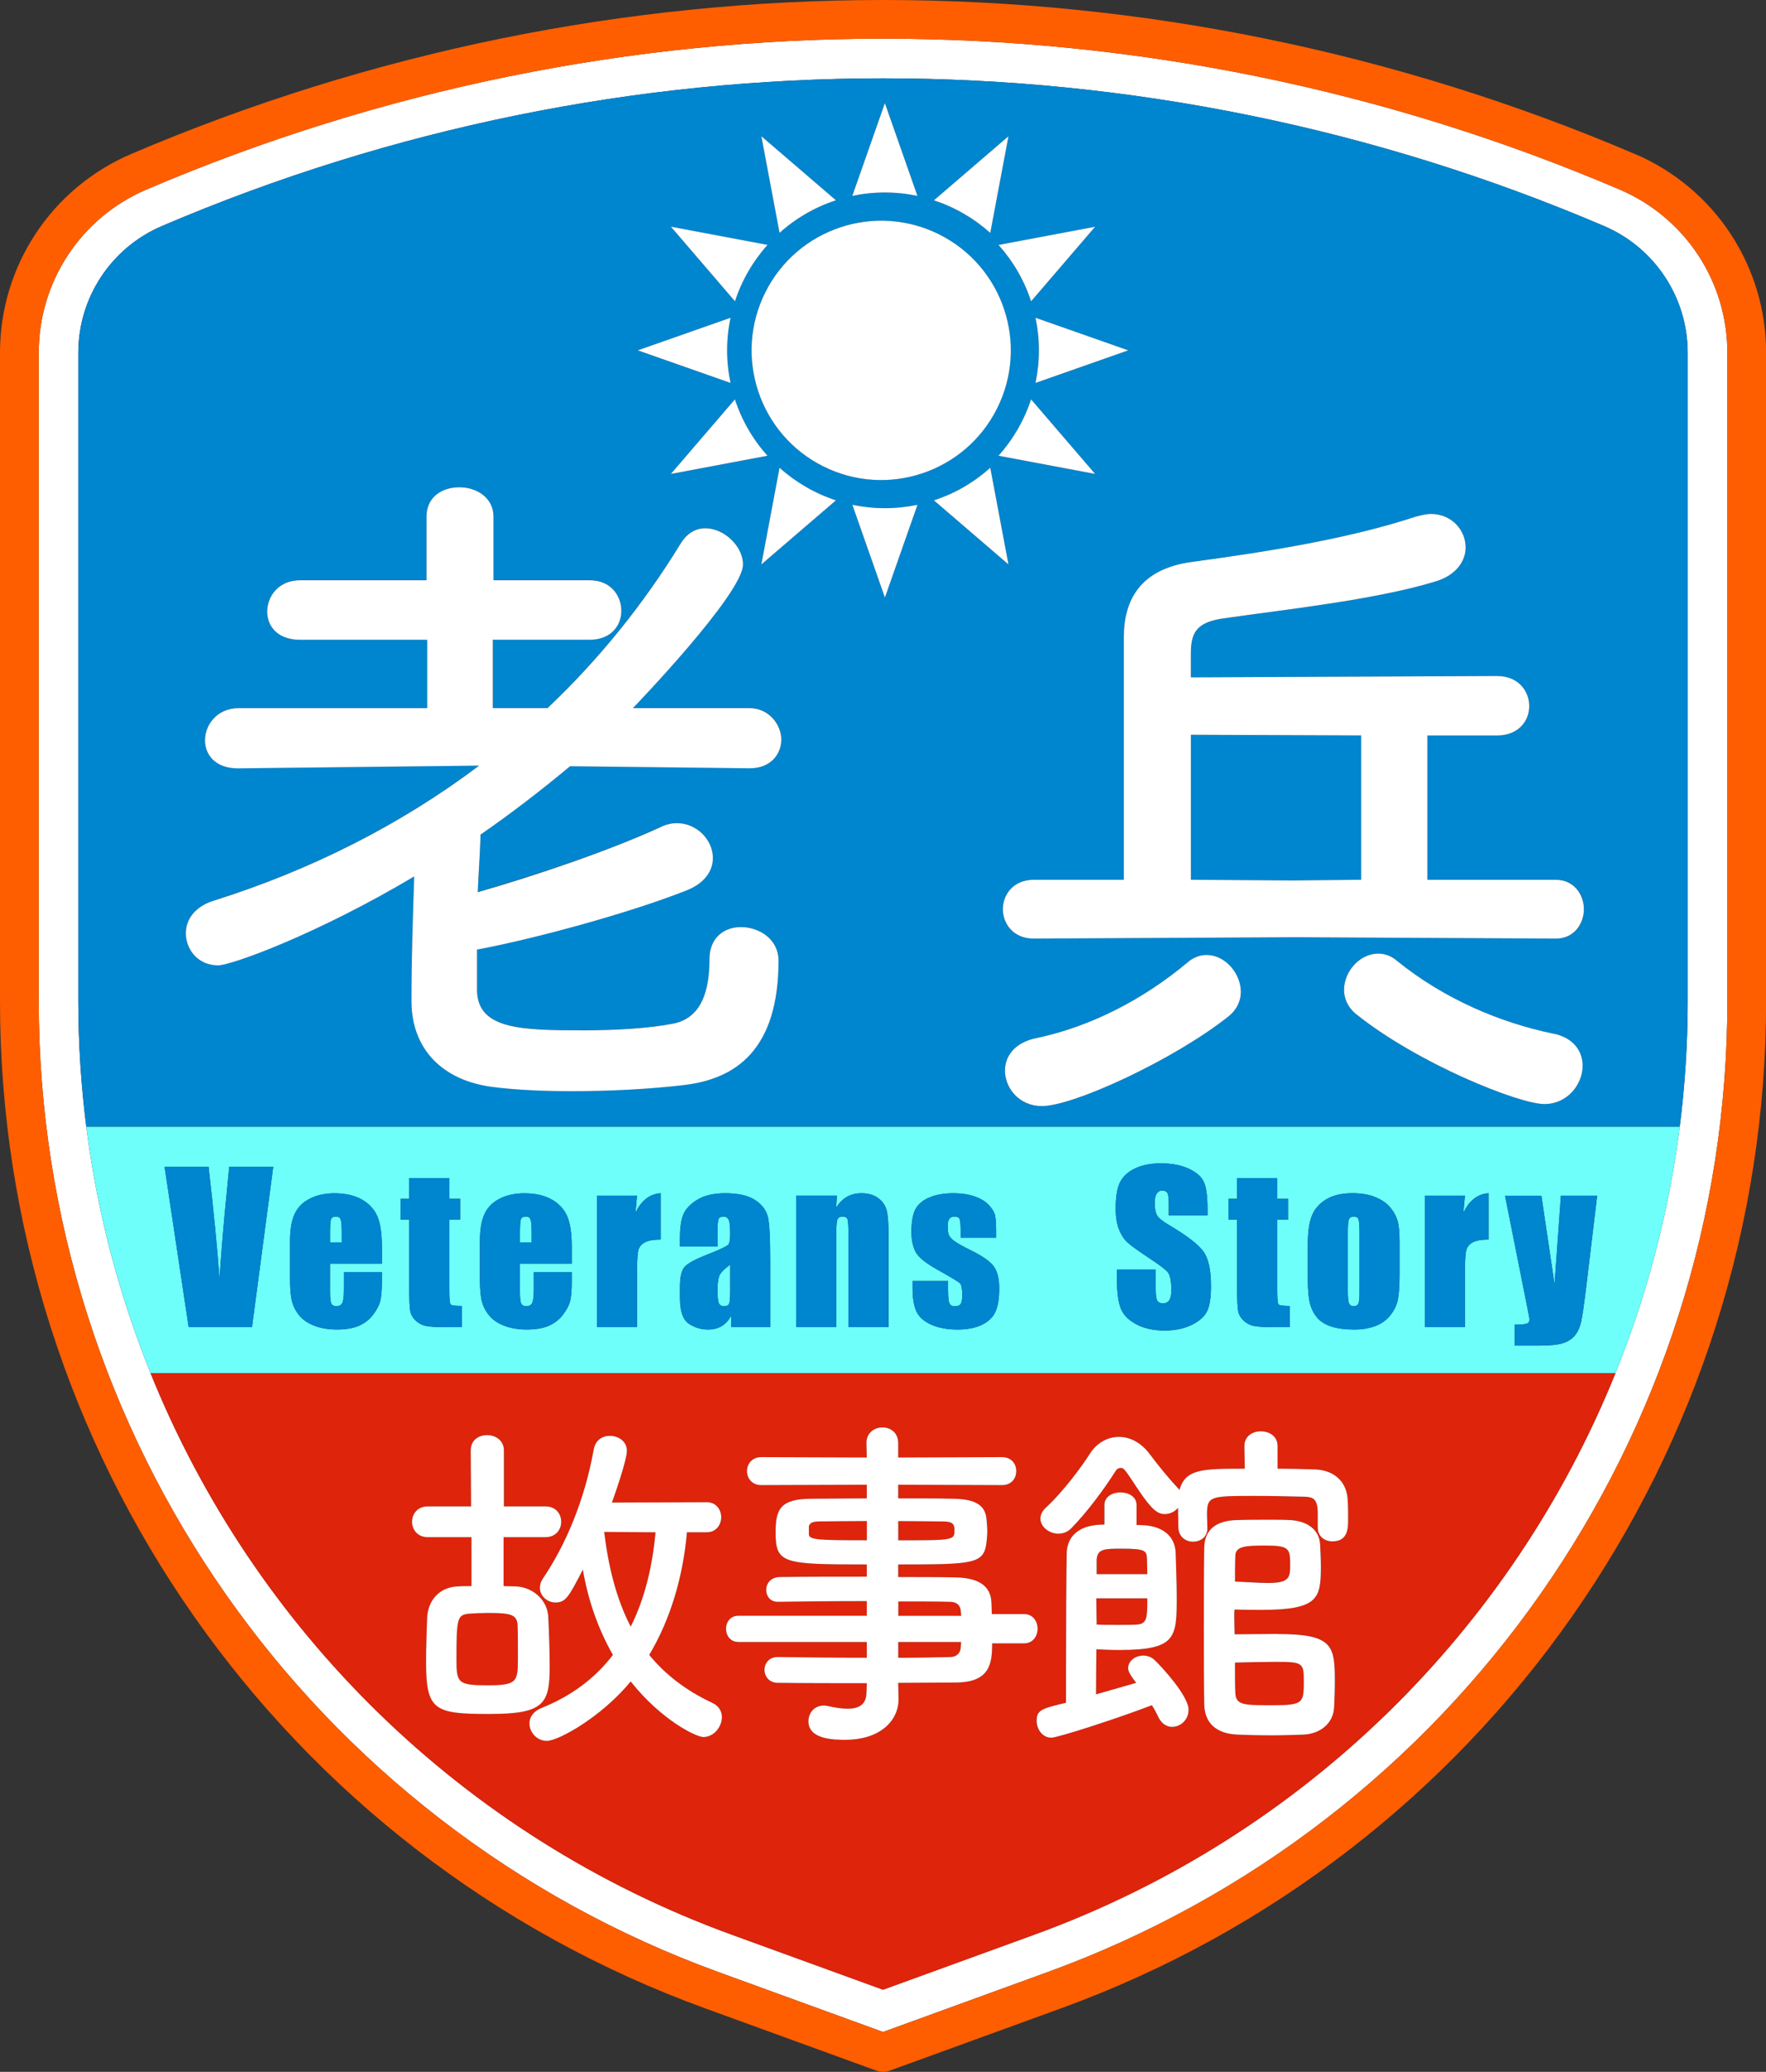
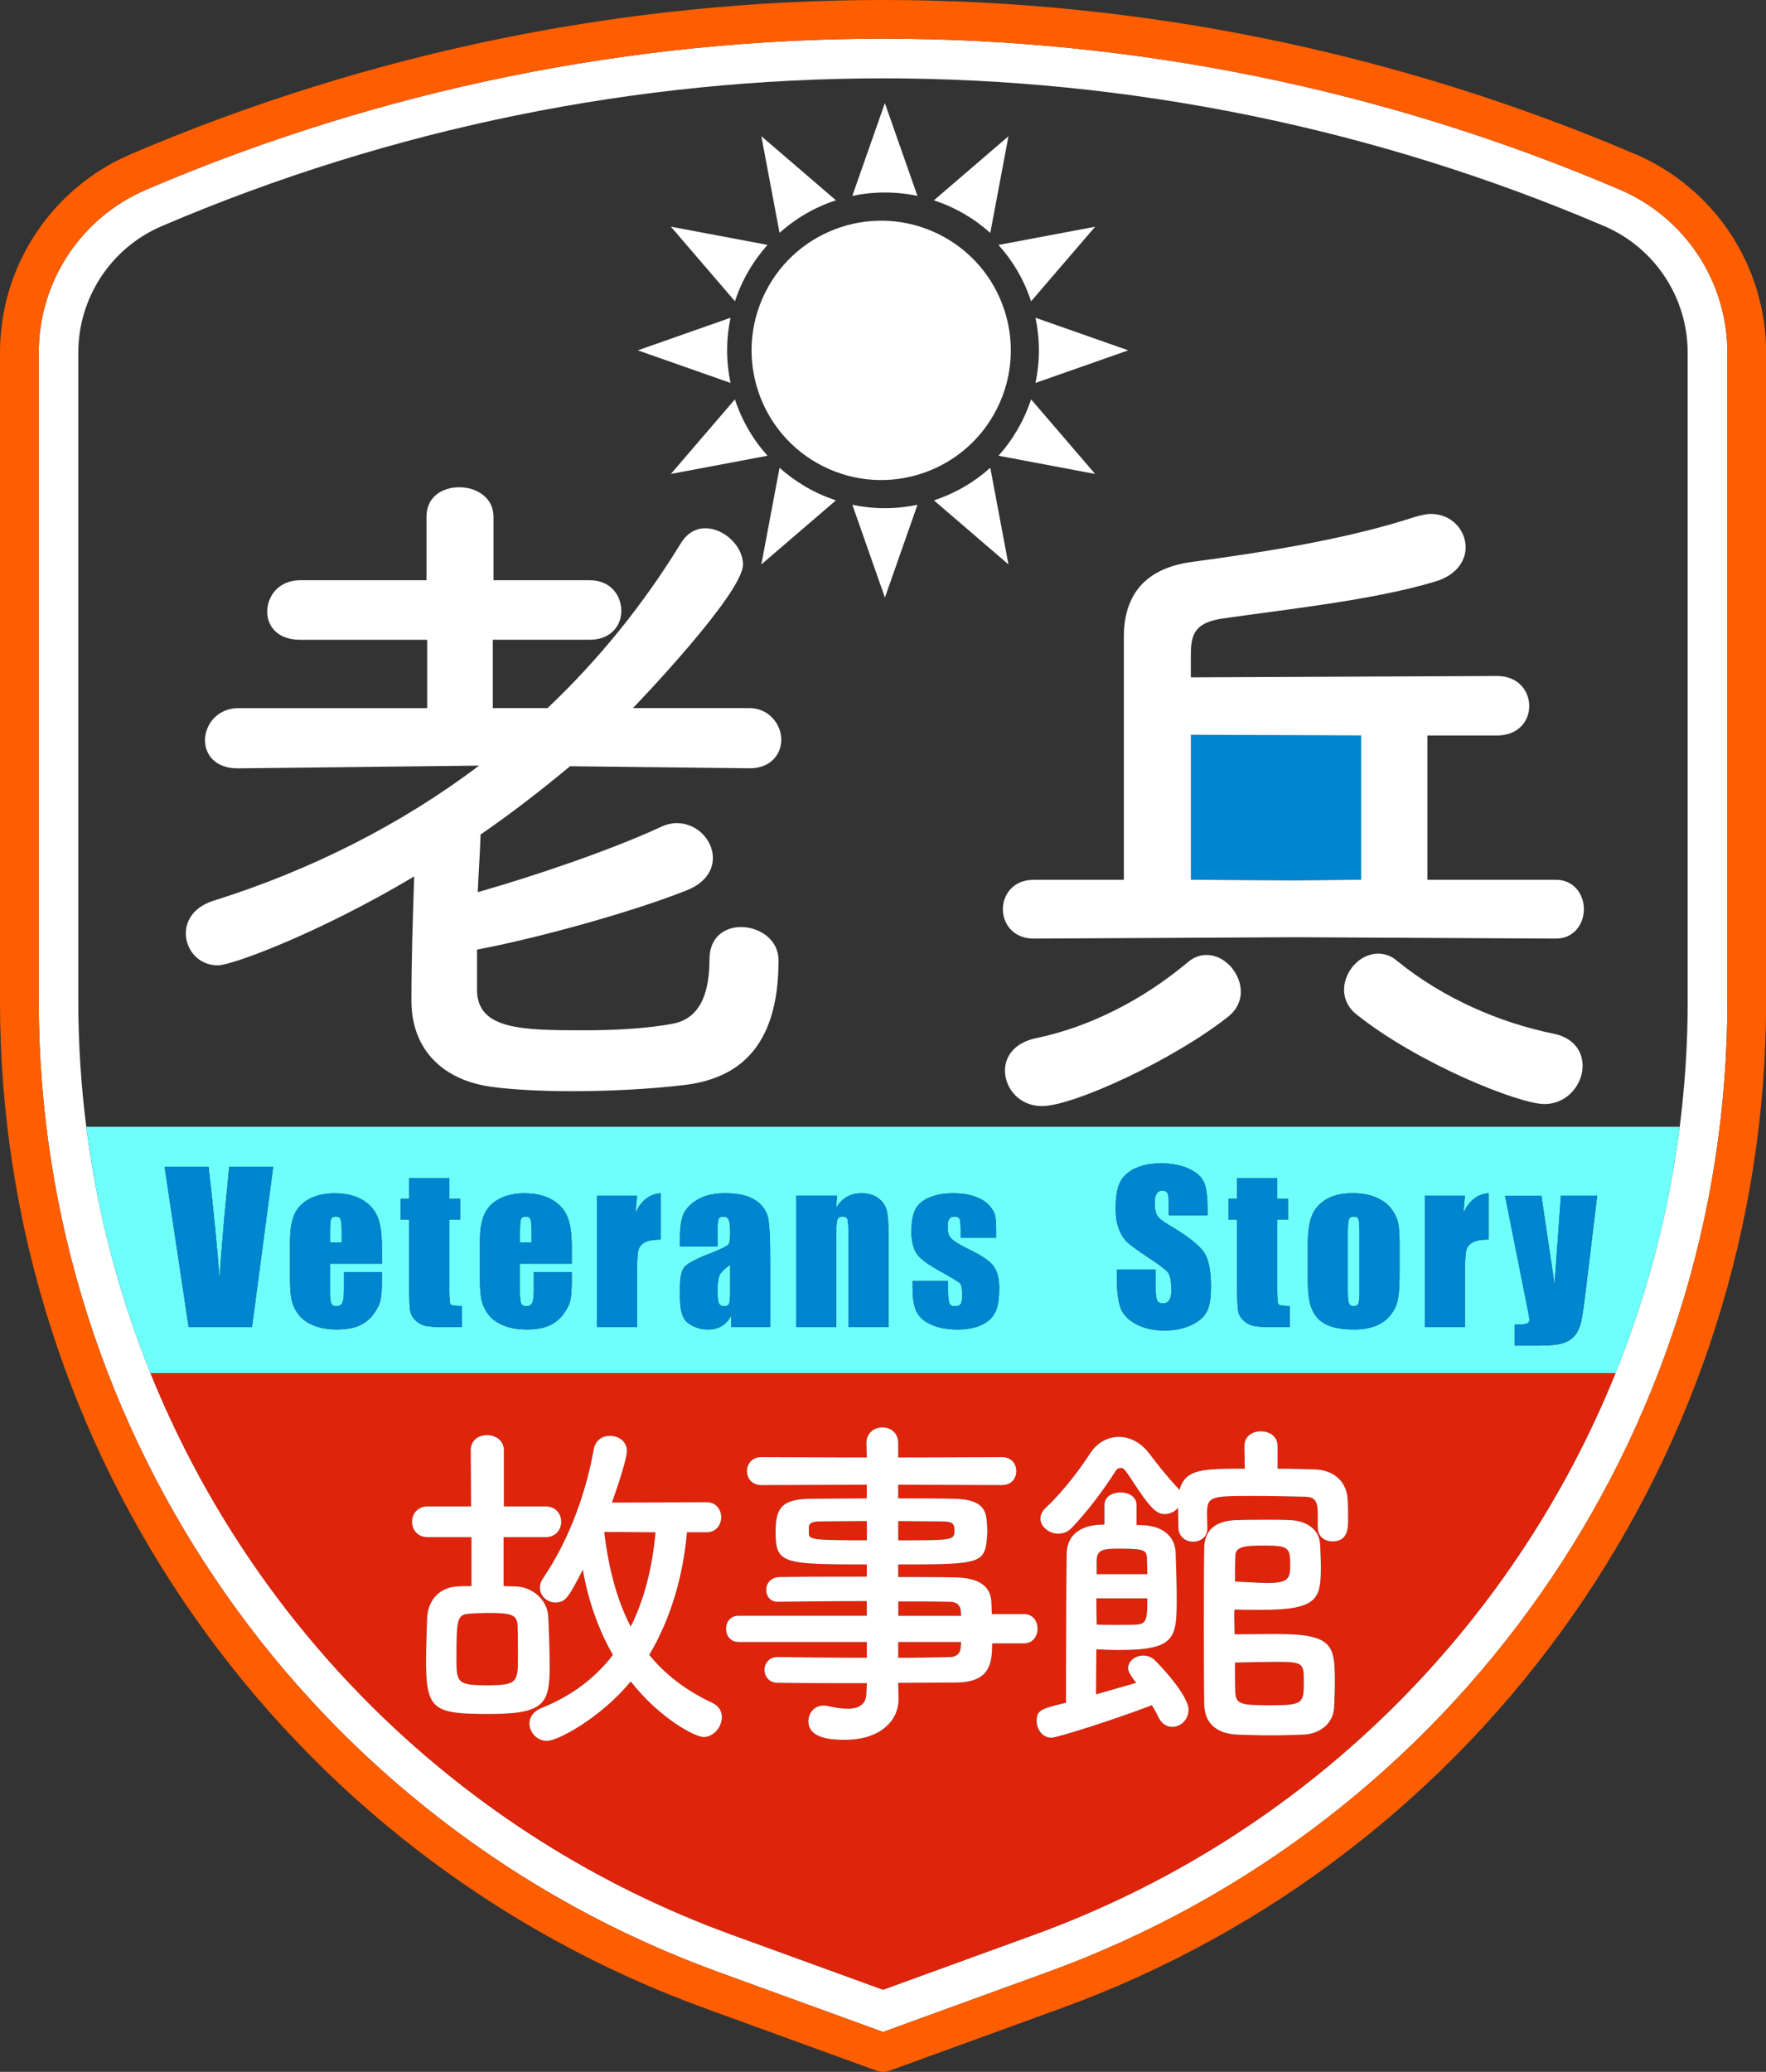
<svg xmlns="http://www.w3.org/2000/svg" id="_圖層_2" data-name="圖層 2" viewBox="0 0 493.95 579.26">
  <rect x="0" y="0" width="493.95" height="579.26" fill="#333333" stroke="none" />
  <defs>
    <style>
      .cls-1 {
        fill: #6efffb;
      }

      .cls-1, .cls-2, .cls-3, .cls-4, .cls-5 {
        stroke-width: 0px;
      }

      .cls-2 {
        fill: #de240b;
      }

      .cls-3 {
        fill: #ff5e00;
      }

      .cls-4 {
        fill: #fff;
      }

      .cls-5 {
        fill: #0085cf;
      }
    </style>
  </defs>
  <g id="_圖層_1-2" data-name="圖層 1">
    <g>
      <path class="cls-4" d="M453.05,53.01h0c-32.59-13.93-66.71-24.58-101.41-31.65-34.36-7-69.58-10.55-104.65-10.55s-70.29,3.55-104.65,10.55c-34.71,7.07-68.83,17.72-101.41,31.65-18.28,7.81-30.09,25.71-30.09,45.59v181.36c0,29.88,4.59,59.42,13.65,87.8,8.86,27.76,21.85,53.96,38.59,77.87,16.74,23.91,36.93,45.06,59.99,62.88,23.57,18.21,49.76,32.62,77.84,42.84l46.08,16.76,46.08-16.76c28.08-10.21,54.27-24.62,77.84-42.84,23.06-17.82,43.25-38.97,59.99-62.88,16.74-23.91,29.73-50.1,38.59-77.87,9.06-28.38,13.65-57.92,13.65-87.8V98.6c0-19.88-11.81-37.78-30.09-45.59ZM472.05,279.97c0,11.83-.77,23.54-2.23,35.06-.06.5-.12,1.01-.19,1.51-3.1,23.37-9.13,45.97-17.78,67.37-28.91,71.56-87.05,129.54-162.58,157.01l-42.29,15.38-42.29-15.38c-75.54-27.47-133.68-85.45-162.59-157.01-8.64-21.39-14.68-44-17.78-67.37-.07-.5-.12-1.01-.19-1.51h0c-1.46-11.52-2.23-23.23-2.23-35.06V98.6c0-15.41,9.19-29.33,23.36-35.39h0c128.83-55.07,274.58-55.07,403.42,0h0c14.17,6.06,23.36,19.98,23.36,35.39v181.36Z" />
      <path class="cls-3" d="M457.3,43.07l-2.13,4.97,2.13-4.97c-33.26-14.22-68.08-25.08-103.51-32.3C318.72,3.62,282.78,0,246.98,0s-71.74,3.62-106.81,10.77c-35.42,7.22-70.25,18.08-103.51,32.3C14.39,52.59,0,74.38,0,98.6v181.36c0,31,4.77,61.64,14.17,91.09,9.2,28.8,22.67,55.98,40.04,80.78,17.37,24.8,38.31,46.75,62.24,65.23,24.46,18.9,51.63,33.85,80.76,44.44l47.93,17.43c.6.22,1.22.33,1.85.33s1.25-.11,1.85-.33l47.93-17.43c29.13-10.59,56.3-25.54,80.76-44.44,23.93-18.48,44.87-40.43,62.24-65.23,17.37-24.8,30.84-51.98,40.04-80.78,9.4-29.44,14.17-60.09,14.17-91.09V98.6c0-24.22-14.39-46.02-36.66-55.54ZM483.14,279.97c0,29.88-4.59,59.42-13.65,87.8-8.86,27.76-21.85,53.96-38.59,77.87-16.75,23.91-36.93,45.06-59.99,62.88-23.57,18.21-49.76,32.62-77.84,42.84l-46.08,16.76-46.08-16.76c-28.08-10.21-54.27-24.62-77.84-42.84-23.06-17.82-43.25-38.97-59.99-62.88-16.75-23.91-29.73-50.11-38.59-77.87-9.06-28.38-13.65-57.92-13.65-87.8V98.6c0-19.88,11.81-37.78,30.09-45.59,32.59-13.93,66.71-24.58,101.41-31.65,34.36-7,69.57-10.55,104.65-10.55s70.29,3.55,104.65,10.55c34.71,7.07,68.83,17.72,101.41,31.65h0c18.28,7.81,30.09,25.71,30.09,45.59v181.36Z" />
-       <path class="cls-5" d="M448.69,63.21h0c-128.83-55.07-274.58-55.07-403.42,0h0c-14.17,6.06-23.36,19.98-23.36,35.39v181.36c0,11.83.77,23.54,2.23,35.06h445.68c1.46-11.52,2.23-23.23,2.23-35.06V98.6c0-15.41-9.19-29.33-23.36-35.39ZM210.2,97.95c0-20.02,16.23-36.25,36.25-36.25s36.25,16.23,36.25,36.25-16.23,36.25-36.25,36.25-36.25-16.23-36.25-36.25ZM214.68,127.42l-27.03,5.09,17.92-20.86c1.93,5.9,5.06,11.26,9.11,15.77ZM288.39,111.65l17.92,20.86-27.03-5.09c4.06-4.51,7.19-9.87,9.11-15.77ZM289.63,107.05c.62-2.94.95-5.98.95-9.11s-.33-6.17-.95-9.11l25.94,9.11-25.94,9.11ZM288.39,84.25c-1.93-5.9-5.06-11.26-9.11-15.77l27.03-5.09-17.92,20.86ZM282.07,38.09l-5.09,27.03c-4.51-4.06-9.87-7.19-15.77-9.11l20.86-17.92ZM247.51,28.82l9.11,25.94c-2.94-.62-5.98-.95-9.11-.95s-6.17.33-9.11.95l9.11-25.94ZM233.81,56c-5.9,1.93-11.26,5.06-15.77,9.11l-5.09-27.03,20.86,17.92ZM214.68,68.47c-4.06,4.51-7.19,9.87-9.11,15.77l-17.92-20.86,27.03,5.09ZM204.33,88.84c-.62,2.94-.95,5.98-.95,9.11s.33,6.17.95,9.11l-25.94-9.11,25.94-9.11ZM184.68,231.24c1.53-.76,3.25-1.15,4.59-1.15,5.74,0,10.13,4.78,10.13,9.75,0,3.44-2.1,7.07-7.65,9.18-16.06,6.31-42.07,13.38-58.32,16.44v11.66c.38,10.71,12.62,10.9,30.02,10.9,8.99,0,18.36-.57,25.05-1.91,8.03-1.72,9.94-9.75,9.94-17.97,0-6.12,4.21-8.99,8.8-8.99,5.16,0,10.52,3.44,10.52,9.37,0,24.86-11.85,33.08-26.39,34.8-9.56,1.15-20.84,1.72-31.55,1.72-8.03,0-15.87-.38-21.8-1.15-14.15-1.72-22.94-10.52-22.94-24.09,0-12.24.38-22.94.77-34.8-26.96,16.06-51.05,24.86-54.88,24.86-5.54,0-8.99-4.4-8.99-8.99,0-3.63,2.29-7.27,7.46-8.99,27.53-8.6,52.77-21.41,74.57-37.86l-67.3.76h-.19c-6.31,0-9.18-3.82-9.18-7.84,0-4.4,3.44-8.99,9.37-8.99h52.77v-19.12h-35.56c-6.31,0-9.18-3.82-9.18-7.84,0-4.4,3.25-8.8,9.18-8.8h35.37v-17.78c0-5.54,4.59-8.22,9.18-8.22s9.56,2.87,9.56,8.22v17.78h26.96c5.74,0,8.8,4.21,8.8,8.6,0,4.02-2.87,8.03-8.8,8.03h-27.15v19.12h15.3c14.15-13.38,26.77-28.87,37.28-46.08,1.91-3.06,4.4-4.21,6.88-4.21,5.16,0,10.52,4.97,10.52,10.13,0,8.22-30.59,39.96-30.78,40.15h32.5c5.74,0,8.99,4.59,8.99,8.8s-2.87,8.03-8.8,8.03h-.19l-50.1-.57c-8.03,6.69-16.44,13.19-25.05,19.12v.76c-.19,5.35-.57,10.52-.76,15.3,16.06-4.59,36.9-11.66,51.05-18.16ZM212.95,157.81l5.09-27.03c4.51,4.06,9.87,7.19,15.77,9.11l-20.86,17.92ZM247.51,167.07l-9.11-25.94c2.94.62,5.98.95,9.11.95s6.17-.33,9.11-.95l-9.11,25.94ZM276.98,130.78l5.09,27.03-20.86-17.92c5.9-1.93,11.26-5.06,15.77-9.11ZM343.8,284.02c-15.3,12.24-43.59,25.24-52.39,25.24-6.31,0-10.33-4.97-10.33-9.94,0-3.82,2.49-7.65,8.41-8.99,14.91-3.06,29.83-10.52,42.64-21.22,1.72-1.53,3.63-2.1,5.35-2.1,5.16,0,9.56,5.16,9.56,10.32,0,2.29-.96,4.78-3.25,6.69ZM431.94,308.68c-7.07,0-35.37-11.28-52.77-25.24-2.29-1.91-3.25-4.4-3.25-6.69,0-5.16,4.4-10.13,9.56-10.13,1.72,0,3.63.57,5.35,2.1,13,10.52,28.68,17.21,43.59,20.27,5.74,1.15,8.22,4.97,8.22,8.99,0,5.16-4.21,10.71-10.71,10.71ZM435.19,262.41l-73.04-.38-73.04.38c-5.74,0-8.6-4.02-8.6-8.22s2.87-8.22,8.6-8.22h25.24v-67.88c0-10.13,4.4-19.12,19.31-21.03,18.36-2.49,42.64-6.12,62.33-12.62,1.53-.38,2.87-.76,4.21-.76,5.93,0,9.75,4.59,9.75,9.37,0,3.82-2.68,7.84-8.6,9.56-17.02,5.16-42.26,7.84-59.46,10.32-7.46,1.15-8.8,4.21-8.8,9.94v6.5l85.66-.38c5.93,0,8.99,4.21,8.99,8.41s-3.06,8.22-8.99,8.22h-19.5v40.34h35.95c5.16,0,7.84,4.02,7.84,8.22s-2.68,8.22-7.84,8.22Z" />
      <polygon class="cls-5" points="333.09 245.97 361.77 246.16 380.7 245.97 380.7 205.62 333.09 205.43 333.09 245.97" />
      <path class="cls-1" d="M147.15,340.13c-.78,0-1.26.24-1.44.71s-.28,1.74-.28,3.81v2.69h3.27v-2.69c0-1.9-.1-3.13-.3-3.68-.2-.55-.62-.83-1.25-.83Z" />
      <path class="cls-1" d="M94.04,340.13c-.78,0-1.26.24-1.44.71s-.28,1.74-.28,3.81v2.69h3.27v-2.69c0-1.9-.1-3.13-.3-3.68-.2-.55-.62-.83-1.25-.83Z" />
      <path class="cls-1" d="M378.65,340.13c-.66,0-1.11.25-1.33.73-.22.49-.33,1.68-.33,3.56v16.6c0,1.74.11,2.87.33,3.39.22.53.66.79,1.3.79s1.1-.24,1.32-.72c.21-.48.32-1.51.32-3.1v-16.96c0-1.88-.1-3.07-.3-3.56-.2-.49-.64-.73-1.3-.73Z" />
      <path class="cls-1" d="M201.12,356.87c-.29.89-.43,2.16-.43,3.82,0,1.9.12,3.13.37,3.68.25.55.74.83,1.48.83s1.16-.22,1.37-.65c.21-.43.32-1.57.32-3.42v-7.56c-1.79,1.31-2.83,2.41-3.12,3.3Z" />
      <path class="cls-1" d="M445.76,315.03H24.14c.06.5.12,1.01.19,1.51,3.1,23.37,9.13,45.97,17.78,67.37h409.75c8.64-21.4,14.68-44,17.78-67.37.07-.5.12-1.01.19-1.51h-24.06ZM70.49,371.05h-17.72l-6.74-44.86h12.3c1.43,12.36,2.45,22.81,3.06,31.36.6-8.64,1.24-16.32,1.92-23.02l.81-8.34h12.3l-5.94,44.86ZM106.81,353.32h-14.49v7.95c0,1.66.12,2.73.36,3.21.24.48.7.72,1.39.72.85,0,1.42-.32,1.7-.96.29-.64.43-1.87.43-3.7v-4.85h10.61v2.72c0,2.27-.14,4.02-.43,5.24-.29,1.22-.96,2.52-2.01,3.91-1.05,1.39-2.39,2.42-4,3.12-1.62.69-3.64,1.04-6.08,1.04s-4.45-.34-6.26-1.02c-1.81-.68-3.22-1.62-4.23-2.81s-1.7-2.5-2.09-3.93-.58-3.51-.58-6.25v-10.72c0-3.21.43-5.75,1.3-7.6.87-1.86,2.29-3.28,4.27-4.27,1.98-.99,4.25-1.48,6.82-1.48,3.14,0,5.73.6,7.77,1.79,2.04,1.19,3.47,2.77,4.29,4.74.82,1.97,1.23,4.73,1.23,8.3v4.88ZM129.17,371.05h-4.52c-2.55,0-4.37-.11-5.46-.32-1.09-.21-2.05-.7-2.88-1.47-.83-.77-1.35-1.64-1.55-2.63-.2-.99-.3-3.31-.3-6.97v-18.67h-2.41v-5.82h2.41v-5.79h11.22v5.79h3.02v5.82h-3.02v19.67c0,2.42.12,3.77.37,4.05.25.28,1.29.42,3.12.42v5.93ZM159.92,353.32h-14.49v7.95c0,1.66.12,2.73.36,3.21.24.48.7.72,1.39.72.85,0,1.42-.32,1.7-.96.29-.64.43-1.87.43-3.7v-4.85h10.61v2.72c0,2.27-.14,4.02-.43,5.24-.29,1.22-.96,2.52-2.01,3.91-1.05,1.39-2.39,2.42-4,3.12-1.62.69-3.64,1.04-6.08,1.04s-4.45-.34-6.26-1.02c-1.81-.68-3.22-1.62-4.23-2.81s-1.7-2.5-2.09-3.93-.58-3.51-.58-6.25v-10.72c0-3.21.43-5.75,1.3-7.6.87-1.86,2.29-3.28,4.27-4.27,1.98-.99,4.25-1.48,6.82-1.48,3.14,0,5.73.6,7.77,1.79,2.04,1.19,3.47,2.77,4.29,4.74.82,1.97,1.23,4.73,1.23,8.3v4.88ZM184.79,346.56c-2.05,0-3.56.28-4.52.83-.96.55-1.55,1.33-1.77,2.31s-.33,3.26-.33,6.83v14.52h-11.19v-36.77h11.19l-.44,4.83c1.62-3.46,3.98-5.3,7.06-5.5v12.94ZM215.43,371.05h-10.89v-3.28c-.68,1.31-1.57,2.3-2.65,2.96-1.08.66-2.37.99-3.87.99-1.96,0-3.75-.55-5.39-1.65-1.63-1.1-2.45-3.5-2.45-7.22v-3.02c0-2.75.43-4.63,1.3-5.62s3.02-2.16,6.46-3.49c3.68-1.44,5.64-2.41,5.9-2.91.26-.5.39-1.51.39-3.05,0-1.92-.14-3.17-.43-3.75-.29-.58-.76-.87-1.43-.87-.76,0-1.23.25-1.41.73-.18.49-.28,1.76-.28,3.81v3.85h-10.5v-2.47c0-2.84.33-5.04.98-6.58.66-1.54,1.97-2.9,3.95-4.09,1.98-1.18,4.54-1.77,7.7-1.77,3.79,0,6.64.67,8.56,2.01,1.92,1.34,3.08,2.98,3.46,4.93.39,1.95.58,5.96.58,12.04v18.45ZM248.51,371.05h-11.19v-25.46c0-2.53-.08-4.07-.25-4.63-.17-.55-.63-.83-1.39-.83-.79,0-1.29.32-1.5.96-.2.64-.3,2.34-.3,5.11v24.85h-11.19v-36.77h11.39l-.19,3.39c.81-1.35,1.81-2.36,2.98-3.04,1.17-.68,2.53-1.01,4.06-1.01,1.92,0,3.49.45,4.71,1.36,1.22.91,2,2.05,2.36,3.42.35,1.38.53,3.67.53,6.89v25.77ZM278.32,366.97c-.78,1.52-2.07,2.7-3.89,3.52-1.82.82-4.01,1.23-6.58,1.23-2.84,0-5.28-.44-7.3-1.33-2.02-.89-3.41-2.09-4.17-3.6-.76-1.51-1.14-3.81-1.14-6.87v-1.77h9.92v2.33c0,1.98.12,3.26.37,3.85.25.59.74.89,1.48.89.79,0,1.35-.2,1.66-.6.31-.4.47-1.23.47-2.51,0-1.75-.2-2.85-.61-3.3-.43-.44-2.6-1.75-6.51-3.93-3.29-1.85-5.29-3.52-6.01-5.03s-1.08-3.29-1.08-5.36c0-2.94.39-5.1,1.16-6.5.78-1.39,2.09-2.47,3.95-3.23,1.86-.76,4.01-1.14,6.47-1.14s4.51.31,6.22.93c1.71.62,3.02,1.44,3.93,2.45.91,1.02,1.47,1.96,1.66,2.83.19.87.29,2.23.29,4.07v2.13h-9.92v-1.99c0-1.7-.1-2.77-.29-3.23-.19-.45-.68-.68-1.45-.68-.63,0-1.1.21-1.41.62s-.47,1.04-.47,1.87c0,1.13.08,1.95.24,2.48s.63,1.1,1.41,1.73c.79.63,2.4,1.54,4.83,2.74,3.25,1.59,5.38,3.09,6.4,4.49,1.02,1.4,1.52,3.45,1.52,6.12,0,2.99-.39,5.25-1.16,6.77ZM337.59,366.65c-.75,1.51-2.19,2.78-4.34,3.81-2.14,1.02-4.64,1.54-7.48,1.54-3.12,0-5.79-.59-7.99-1.77-2.21-1.18-3.65-2.69-4.34-4.52s-1.02-4.42-1.02-7.78v-2.94h10.83v5.46c0,1.68.15,2.76.46,3.24.3.48.85.72,1.62.72s1.35-.3,1.73-.91.57-1.51.57-2.72c0-2.64-.36-4.37-1.08-5.18-.74-.81-2.56-2.17-5.46-4.07-2.9-1.92-4.82-3.32-5.76-4.18-.94-.87-1.72-2.07-2.34-3.6-.62-1.53-.93-3.49-.93-5.87,0-3.44.44-5.95,1.32-7.54.88-1.59,2.29-2.83,4.25-3.73,1.96-.9,4.32-1.34,7.09-1.34,3.03,0,5.61.49,7.74,1.47,2.13.98,3.55,2.21,4.24,3.7.69,1.49,1.04,4.01,1.04,7.58v1.77h-10.83v-3.32c0-1.55-.14-2.54-.42-2.96-.28-.42-.74-.64-1.39-.64-.7,0-1.23.29-1.59.86-.36.57-.54,1.44-.54,2.61,0,1.5.2,2.62.61,3.38.39.76,1.49,1.67,3.3,2.74,5.19,3.08,8.46,5.61,9.81,7.59,1.35,1.98,2.02,5.16,2.02,9.56,0,3.2-.37,5.55-1.12,7.06ZM360.73,371.05h-4.52c-2.55,0-4.37-.11-5.46-.32-1.09-.21-2.05-.7-2.88-1.47-.83-.77-1.35-1.64-1.55-2.63-.2-.99-.3-3.31-.3-6.97v-18.67h-2.41v-5.82h2.41v-5.79h11.22v5.79h3.02v5.82h-3.02v19.67c0,2.42.12,3.77.37,4.05.25.28,1.29.42,3.12.42v5.93ZM391.45,356.2c0,3.31-.17,5.73-.5,7.27s-1.04,2.98-2.13,4.32c-1.09,1.34-2.49,2.33-4.2,2.96-1.71.64-3.67.96-5.89.96-2.48,0-4.57-.27-6.29-.82-1.72-.54-3.05-1.37-4-2.47-.95-1.1-1.63-2.43-2.04-3.99-.41-1.56-.61-3.9-.61-7.02v-9.42c0-3.42.37-6.09,1.11-8.01.74-1.92,2.07-3.46,3.99-4.63,1.92-1.16,4.38-1.75,7.37-1.75,2.51,0,4.67.37,6.47,1.12,1.8.75,3.19,1.72,4.17,2.92s1.65,2.44,2.01,3.71c.36,1.27.54,3.21.54,5.82v9ZM416.36,346.56c-2.05,0-3.56.28-4.52.83-.96.55-1.55,1.33-1.77,2.31s-.33,3.26-.33,6.83v14.52h-11.19v-36.77h11.19l-.44,4.83c1.62-3.46,3.98-5.3,7.06-5.5v12.94ZM443.52,360.89c-.51,4.21-.93,7.08-1.27,8.62-.34,1.53-.91,2.8-1.7,3.8s-1.9,1.73-3.31,2.2-3.67.71-6.77.71h-6.79v-5.87c1.74,0,2.86-.09,3.36-.26.5-.18.75-.57.75-1.18,0-.3-.23-1.58-.69-3.85l-6.13-30.75h10.16l3.68,24.82,1.79-24.82h10.13l-3.2,26.6Z" />
      <path class="cls-2" d="M204.69,540.92l42.29,15.38,42.29-15.38c75.54-27.47,133.68-85.45,162.58-157.01H42.1c28.91,71.56,87.05,129.54,162.59,157.01ZM373.17,477.25c-.2,4.59-3.91,7.52-8.6,7.72-2.83.1-5.86.2-8.89.2-3.61,0-7.03-.1-9.57-.2-6.16-.29-9.18-3.42-9.28-8.5-.1-6.06-.1-13.87-.1-21.79s0-15.92.1-21.98c.1-4.88,3.13-7.62,9.28-7.72,2.54-.1,5.76-.1,8.79-.1,2.15,0,4.3,0,5.86.1,4.69.2,8.3,2.54,8.5,6.94.1,2.15.2,4.1.2,6.06,0,8.89-.68,12.11-16.61,12.11-2.34,0-4.98,0-7.52-.1-.1.49-.1,1.27-.1,2.05,0,1.76.1,3.81.1,4.88,3.42,0,7.82-.1,11.92-.1,15.63,0,16.12,3.22,16.12,13.38,0,2.34-.1,4.79-.2,7.03ZM292.57,421.47c4.79-4.4,10.06-11.53,12.21-14.95,1.95-3.13,4.98-4.79,8.21-4.79,2.93,0,6.06,1.47,8.5,4.69,2.05,2.74,4.98,6.45,8.11,9.77.1.1.2.29.29.39,1.66-5.96,6.55-5.96,18.27-5.96l-.1-6.25v-.1c0-2.74,2.34-4.1,4.59-4.1s4.69,1.37,4.69,4.1v6.35c3.71,0,7.23.1,10.45.2,5.08.2,8.99,3.13,9.18,8.79.1,1.66.1,3.61.1,5.37,0,2.34-.1,5.96-4.4,5.96-2.05,0-4.1-1.27-4.1-3.91v-4.3c-.1-4.1-1.56-4.3-4.79-4.3-3.71-.1-8.5-.2-13.09-.2-12.31,0-13.09.1-13.09,5.28,0,1.07.1,2.34.1,3.71v.1c0,2.44-1.95,3.71-4.01,3.71s-4.01-1.27-4.1-3.91c0-1.66-.1-3.52-.1-5.57-.88,1.07-2.25,1.76-3.71,1.76-1.86,0-3.52-.98-7.42-6.84-3.81-5.76-4.01-6.06-4.88-6.06-.49,0-.98.2-1.27.59-3.32,5.28-8.11,11.72-12.6,16.31-1.07,1.07-2.34,1.47-3.52,1.47-2.64,0-5.08-1.95-5.08-4.2,0-1.07.49-2.15,1.56-3.13ZM298.14,476.08v-7.72c0-12.6.1-30.58.2-34.19.1-3.03,1.66-7.91,10.55-7.91v-5.47c0-2.34,2.25-3.52,4.49-3.52s4.49,1.17,4.49,3.52v5.57c.88,0,1.66.1,2.25.1,4.4.29,8.6,2.54,8.7,7.91.1,3.91.29,8.01.29,11.92,0,11.53,0,15.04-16.02,15.04-2.44,0-4.88-.1-6.45-.2,0,1.17-.1,7.42-.1,12.6,4.1-1.17,8.21-2.34,11.23-3.22-2.15-2.74-2.25-3.61-2.25-4.1,0-2.05,2.05-3.52,4.2-3.52,1.17,0,2.25.39,3.13,1.17,2.34,2.25,9.57,10.16,9.57,13.97,0,2.83-2.25,4.79-4.59,4.79-1.47,0-2.93-.78-3.91-2.83-.49-1.07-1.07-2.15-1.76-3.22-10.45,4.01-26.47,9.09-28.14,9.09-2.54,0-4.1-2.44-4.1-4.69,0-3.03,1.27-3.42,8.21-5.08ZM206.5,451.75h35.95v-4.1c-9.18,0-18.46.1-24.81.2h-.1c-2.15,0-3.22-1.66-3.22-3.32,0-1.76,1.17-3.52,3.71-3.61,6.94-.1,15.73-.1,24.42-.1v-3.42c-23.35,0-25.5-.2-25.5-8.89,0-6.45,1.17-9.48,10.16-9.48,3.71,0,9.38-.1,15.34-.1v-3.81l-29.5.1c-2.64,0-4.01-1.95-4.01-3.91s1.37-3.91,4.01-3.91l29.5.1-.1-4.01c0-2.93,2.25-4.4,4.49-4.4s4.4,1.47,4.4,4.4v4.01l29.01-.1c2.74,0,4.01,1.95,4.01,3.91s-1.27,3.91-4.01,3.91l-29.01-.1v3.81c5.96,0,11.63,0,15.44.1,6.25.1,8.99,1.86,9.28,5.86.1,1.07.2,2.15.2,3.13,0,1.07-.1,2.05-.2,3.03-.68,6.25-3.42,6.35-24.72,6.35v3.52c5.76,0,11.23,0,15.92.1,6.25.1,9.96,2.15,10.16,7.03,0,.88.1,1.95.1,3.22h8.99c2.54,0,3.81,2.05,3.81,4.1s-1.27,4.1-3.81,4.1h-8.89c0,5.76-.68,10.94-10.26,10.94-5.08,0-10.45.1-16.02.1l.1,4.49v.1c0,5.86-4.98,11.33-14.95,11.33-3.13,0-10.26-.1-10.26-5.18,0-2.25,1.56-4.4,4.3-4.4.49,0,.98.1,1.47.2,1.66.39,3.52.68,5.18.68,2.93,0,5.28-.98,5.28-4.59l.1-2.54c-8.5,0-17.1,0-24.91-.1-2.44,0-3.71-1.86-3.71-3.61,0-1.86,1.27-3.61,3.71-3.61h.1c7.23.1,16.02.2,24.81.2v-4.4h-35.95c-2.25,0-3.42-1.86-3.42-3.71,0-1.76,1.17-3.61,3.42-3.61ZM170.55,401.44c2.34,0,4.79,1.56,4.79,4.2s-3.91,13.77-4.2,14.46l26.57-.1c2.64,0,4.01,2.05,4.01,4.2s-1.37,4.2-4.01,4.2h-5.57c-1.07,12.21-4.49,24.13-10.55,34.29,4.3,5.28,10.06,9.87,17.58,13.38,1.95.88,2.74,2.44,2.74,4.01,0,2.73-2.25,5.57-5.18,5.57-2.05,0-11.82-4.79-20.32-15.53-8.21,9.97-20.22,16.61-23.45,16.61-2.83,0-4.88-2.44-4.88-4.88,0-1.66.98-3.32,3.32-4.3,8.6-3.42,15.14-8.5,20.03-14.85-4.3-7.52-7.03-15.73-8.4-23.84-4.01,7.72-4.79,9.18-7.72,9.18-2.25,0-4.3-1.86-4.3-4.1,0-.88.2-1.66.78-2.54,6.45-9.48,11.72-21.98,14.26-36.15.49-2.64,2.44-3.81,4.49-3.81ZM119.66,421.17h12.11l-.1-15.63c0-2.93,2.25-4.3,4.59-4.3s4.69,1.47,4.69,4.3v15.63h11.63c2.93,0,4.4,2.15,4.4,4.3s-1.47,4.3-4.4,4.3h-11.72v13.68c1.27,0,2.34.1,3.52.1,4.59.2,8.79,3.71,8.99,8.6.2,3.91.39,9.38.39,13.77,0,10.45-1.95,13.29-16.9,13.29s-17.68-.98-17.68-14.56c0-4.3.2-8.79.29-12.21.2-5.08,3.52-8.69,8.5-8.89,1.27-.1,2.54-.1,3.91-.1v-13.68h-12.21c-2.93,0-4.4-2.15-4.4-4.3s1.47-4.3,4.4-4.3Z" />
      <path class="cls-2" d="M266.98,427.82c0-1.56-.49-2.44-3.22-2.44s-7.43-.1-12.5-.1v5.37c15.44,0,15.73,0,15.73-2.83Z" />
      <path class="cls-2" d="M268.73,460.54c0-.49.1-.98.1-1.47h-17.58v4.4c5.08,0,9.96-.1,14.46-.2,1.76,0,2.93-.98,3.03-2.74Z" />
      <path class="cls-2" d="M183.35,428.4l-14.36-.1c1.17,9.57,3.32,18.56,7.42,26.47,3.91-7.82,6.06-16.71,6.94-26.38Z" />
      <path class="cls-2" d="M127.67,463.96c0,6.55.1,7.23,8.69,7.23s8.5-.98,8.5-7.62c0-3.22,0-6.84-.1-9.28-.2-3.03-2.25-3.32-8.4-3.32-1.76,0-3.52.1-5.08.19-3.42.29-3.61,1.27-3.61,12.8Z" />
      <path class="cls-2" d="M312.6,454.29c2.25,0,4.59,0,5.47-.1,2.83-.19,2.83-2.15,2.83-7.33h-14.26c0,3.03.1,5.86.1,7.33,1.17.1,3.52.1,5.86.1Z" />
      <path class="cls-2" d="M242.45,425.28c-5.28,0-10.16.1-13.19.1-2.05,0-2.83.49-3.03,1.37v2.15c0,1.66,2.34,1.76,16.22,1.76v-5.37Z" />
-       <path class="cls-2" d="M268.73,450.48c-.1-1.76-1.27-2.64-3.03-2.64-4.01-.1-8.99-.1-14.46-.1v4.01h17.58l-.1-1.27Z" />
+       <path class="cls-2" d="M268.73,450.48c-.1-1.76-1.27-2.64-3.03-2.64-4.01-.1-8.99-.1-14.46-.1v4.01h17.58l-.1-1.27" />
      <path class="cls-2" d="M360.86,437.78c0-4.79-.1-5.67-6.94-5.67-5.57,0-8.3.2-8.4,2.83-.1,2.05-.1,4.98-.1,7.23,2.93.1,6.55.39,9.28.39,5.67,0,6.15-1.37,6.15-4.79Z" />
      <path class="cls-2" d="M320.8,435.83c-.1-2.25-.39-2.83-7.03-2.83-4.69,0-6.84,0-7.03,3.03v4.1h14.17c0-1.56-.1-3.03-.1-4.3Z" />
      <path class="cls-2" d="M356.95,464.65c-3.61,0-7.62.1-11.53.2,0,2.34,0,6.35.1,8.5.2,3.42,2.34,3.42,10.45,3.42,8.69,0,8.69-.68,8.69-6.94,0-4.88-.39-5.18-7.72-5.18Z" />
      <path class="cls-4" d="M134.39,233.35c8.6-5.93,17.02-12.43,25.05-19.12l50.1.57h.19c5.93,0,8.8-4.02,8.8-8.03s-3.25-8.8-8.99-8.8h-32.5c.19-.19,30.78-31.93,30.78-40.15,0-5.16-5.35-10.13-10.52-10.13-2.49,0-4.97,1.15-6.88,4.21-10.52,17.21-23.14,32.7-37.28,46.08h-15.3v-19.12h27.15c5.93,0,8.8-4.02,8.8-8.03,0-4.4-3.06-8.6-8.8-8.6h-26.96v-17.78c0-5.35-4.78-8.22-9.56-8.22s-9.18,2.68-9.18,8.22v17.78h-35.37c-5.93,0-9.18,4.4-9.18,8.8,0,4.02,2.87,7.84,9.18,7.84h35.56v19.12h-52.77c-5.93,0-9.37,4.59-9.37,8.99,0,4.02,2.87,7.84,9.18,7.84h.19l67.3-.76c-21.8,16.44-47.04,29.25-74.57,37.86-5.16,1.72-7.46,5.35-7.46,8.99,0,4.59,3.44,8.99,8.99,8.99,3.82,0,27.92-8.8,54.88-24.86-.38,11.85-.77,22.56-.77,34.8,0,13.58,8.8,22.37,22.94,24.09,5.93.77,13.77,1.15,21.8,1.15,10.71,0,21.99-.57,31.55-1.72,14.53-1.72,26.39-9.94,26.39-34.8,0-5.93-5.35-9.37-10.52-9.37-4.59,0-8.8,2.87-8.8,8.99,0,8.22-1.91,16.25-9.94,17.97-6.69,1.34-16.06,1.91-25.05,1.91-17.4,0-29.64-.19-30.02-10.9v-11.66c16.25-3.06,42.26-10.13,58.32-16.44,5.54-2.1,7.65-5.74,7.65-9.18,0-4.97-4.4-9.75-10.13-9.75-1.34,0-3.06.38-4.59,1.15-14.15,6.5-34.99,13.58-51.05,18.16.19-4.78.57-9.94.76-15.3v-.76Z" />
      <path class="cls-4" d="M435.19,245.97h-35.95v-40.34h19.5c5.93,0,8.99-4.02,8.99-8.22s-3.06-8.41-8.99-8.41l-85.66.38v-6.5c0-5.74,1.34-8.8,8.8-9.94,17.21-2.49,42.45-5.16,59.46-10.32,5.93-1.72,8.6-5.74,8.6-9.56,0-4.78-3.82-9.37-9.75-9.37-1.34,0-2.68.38-4.21.76-19.69,6.5-43.98,10.13-62.33,12.62-14.91,1.91-19.31,10.9-19.31,21.03v67.88h-25.24c-5.74,0-8.6,4.21-8.6,8.22s2.87,8.22,8.6,8.22l73.04-.38,73.04.38c5.16,0,7.84-4.21,7.84-8.22s-2.68-8.22-7.84-8.22ZM380.7,245.97l-18.93.19-28.68-.19v-40.54l47.61.19v40.34Z" />
      <path class="cls-4" d="M434.43,288.99c-14.91-3.06-30.59-9.75-43.59-20.27-1.72-1.53-3.63-2.1-5.35-2.1-5.16,0-9.56,4.97-9.56,10.13,0,2.29.96,4.78,3.25,6.69,17.4,13.96,45.7,25.24,52.77,25.24,6.5,0,10.71-5.54,10.71-10.71,0-4.02-2.49-7.84-8.22-8.99Z" />
      <path class="cls-4" d="M337.49,267c-1.72,0-3.63.57-5.35,2.1-12.81,10.71-27.72,18.16-42.64,21.22-5.93,1.34-8.41,5.16-8.41,8.99,0,4.97,4.02,9.94,10.33,9.94,8.8,0,37.09-13,52.39-25.24,2.29-1.91,3.25-4.4,3.25-6.69,0-5.16-4.4-10.32-9.56-10.32Z" />
      <path class="cls-4" d="M151.01,443.94c0,2.25,2.05,4.1,4.3,4.1,2.93,0,3.71-1.47,7.72-9.18,1.37,8.11,4.1,16.31,8.4,23.84-4.88,6.35-11.43,11.43-20.03,14.85-2.34.98-3.32,2.64-3.32,4.3,0,2.44,2.05,4.88,4.88,4.88,3.22,0,15.24-6.64,23.45-16.61,8.5,10.75,18.27,15.53,20.32,15.53,2.93,0,5.18-2.83,5.18-5.57,0-1.56-.78-3.13-2.74-4.01-7.52-3.52-13.29-8.11-17.58-13.38,6.06-10.16,9.48-22.08,10.55-34.29h5.57c2.64,0,4.01-2.15,4.01-4.2s-1.37-4.2-4.01-4.2l-26.57.1c.29-.68,4.2-11.72,4.2-14.46s-2.44-4.2-4.79-4.2c-2.05,0-4.01,1.17-4.49,3.81-2.54,14.17-7.82,26.67-14.26,36.15-.59.88-.78,1.66-.78,2.54ZM183.35,428.4c-.88,9.67-3.03,18.56-6.94,26.38-4.1-7.91-6.25-16.9-7.42-26.47l14.36.1Z" />
      <path class="cls-4" d="M119.66,429.77h12.21v13.68c-1.37,0-2.64,0-3.91.1-4.98.2-8.3,3.81-8.5,8.89-.1,3.42-.29,7.91-.29,12.21,0,13.58,2.34,14.56,17.68,14.56s16.9-2.83,16.9-13.29c0-4.4-.2-9.87-.39-13.77-.2-4.88-4.4-8.4-8.99-8.6-1.17,0-2.25-.1-3.52-.1v-13.68h11.72c2.93,0,4.4-2.15,4.4-4.3s-1.47-4.3-4.4-4.3h-11.63v-15.63c0-2.83-2.34-4.3-4.69-4.3s-4.59,1.37-4.59,4.3l.1,15.63h-12.11c-2.93,0-4.4,2.15-4.4,4.3s1.47,4.3,4.4,4.3ZM136.36,450.97c6.15,0,8.21.29,8.4,3.32.1,2.44.1,6.06.1,9.28,0,6.64-.2,7.62-8.5,7.62s-8.69-.68-8.69-7.23c0-11.53.2-12.5,3.61-12.8,1.56-.1,3.32-.19,5.08-.19Z" />
      <path class="cls-4" d="M206.5,459.08h35.95v4.4c-8.79,0-17.58-.1-24.81-.2h-.1c-2.44,0-3.71,1.76-3.71,3.61,0,1.76,1.27,3.61,3.71,3.61,7.82.1,16.41.1,24.91.1l-.1,2.54c0,3.61-2.34,4.59-5.28,4.59-1.66,0-3.52-.29-5.18-.68-.49-.1-.98-.2-1.47-.2-2.74,0-4.3,2.15-4.3,4.4,0,5.08,7.13,5.18,10.26,5.18,9.96,0,14.95-5.47,14.95-11.33v-.1l-.1-4.49c5.57,0,10.94-.1,16.02-.1,9.57,0,10.26-5.18,10.26-10.94h8.89c2.54,0,3.81-2.05,3.81-4.1s-1.27-4.1-3.81-4.1h-8.99c0-1.27-.1-2.34-.1-3.22-.2-4.88-3.91-6.94-10.16-7.03-4.69-.1-10.16-.1-15.92-.1v-3.52c21.3,0,24.03-.1,24.72-6.35.1-.98.2-1.95.2-3.03,0-.98-.1-2.05-.2-3.13-.29-4.01-3.03-5.76-9.28-5.86-3.81-.1-9.48-.1-15.44-.1v-3.81l29.01.1c2.74,0,4.01-1.95,4.01-3.91s-1.27-3.91-4.01-3.91l-29.01.1v-4.01c0-2.93-2.15-4.4-4.4-4.4s-4.49,1.47-4.49,4.4l.1,4.01-29.5-.1c-2.64,0-4.01,1.95-4.01,3.91s1.37,3.91,4.01,3.91l29.5-.1v3.81c-5.96,0-11.63.1-15.34.1-8.99,0-10.16,3.03-10.16,9.48,0,8.7,2.15,8.89,25.5,8.89v3.42c-8.69,0-17.49,0-24.42.1-2.54.1-3.71,1.86-3.71,3.61,0,1.66,1.07,3.32,3.22,3.32h.1c6.35-.1,15.63-.2,24.81-.2v4.1h-35.95c-2.25,0-3.42,1.86-3.42,3.61,0,1.86,1.17,3.71,3.42,3.71ZM251.25,425.28c5.08,0,9.67.1,12.5.1s3.22.88,3.22,2.44c0,2.83-.29,2.83-15.73,2.83v-5.37ZM251.25,447.75c5.47,0,10.45,0,14.46.1,1.76,0,2.93.88,3.03,2.64l.1,1.27h-17.58v-4.01ZM251.25,459.08h17.58c0,.49-.1.98-.1,1.47-.1,1.76-1.27,2.74-3.03,2.74-4.49.1-9.38.2-14.46.2v-4.4ZM226.24,428.89v-2.15c.2-.88.98-1.37,3.03-1.37,3.03,0,7.91-.1,13.19-.1v5.37c-13.87,0-16.22-.1-16.22-1.76Z" />
      <path class="cls-4" d="M357.24,456.83c-4.1,0-8.5.1-11.92.1,0-1.07-.1-3.13-.1-4.88,0-.78,0-1.56.1-2.05,2.54.1,5.18.1,7.52.1,15.92,0,16.61-3.22,16.61-12.11,0-1.95-.1-3.91-.2-6.06-.2-4.4-3.81-6.74-8.5-6.94-1.56-.1-3.71-.1-5.86-.1-3.03,0-6.25,0-8.79.1-6.16.1-9.18,2.83-9.28,7.72-.1,6.06-.1,14.07-.1,21.98s0,15.73.1,21.79c.1,5.08,3.13,8.21,9.28,8.5,2.54.1,5.96.2,9.57.2,3.03,0,6.06-.1,8.89-.2,4.69-.2,8.4-3.13,8.6-7.72.1-2.25.2-4.69.2-7.03,0-10.16-.49-13.38-16.12-13.38ZM345.52,434.95c.1-2.64,2.83-2.83,8.4-2.83,6.84,0,6.94.88,6.94,5.67,0,3.42-.49,4.79-6.15,4.79-2.74,0-6.35-.29-9.28-.39,0-2.25,0-5.18.1-7.23ZM355.97,476.76c-8.11,0-10.26,0-10.45-3.42-.1-2.15-.1-6.15-.1-8.5,3.91-.1,7.91-.2,11.53-.2,7.33,0,7.72.29,7.72,5.18,0,6.25,0,6.94-8.69,6.94Z" />
      <path class="cls-4" d="M296.09,428.79c1.17,0,2.44-.39,3.52-1.47,4.49-4.59,9.28-11.04,12.6-16.31.29-.39.78-.59,1.27-.59.88,0,1.07.29,4.88,6.06,3.91,5.86,5.57,6.84,7.42,6.84,1.46,0,2.83-.68,3.71-1.76,0,2.05.1,3.91.1,5.57.1,2.64,2.15,3.91,4.1,3.91,2.05,0,4.01-1.27,4.01-3.71v-.1c0-1.37-.1-2.64-.1-3.71,0-5.18.78-5.28,13.09-5.28,4.59,0,9.38.1,13.09.2,3.22,0,4.69.2,4.79,4.3v4.3c0,2.64,2.05,3.91,4.1,3.91,4.3,0,4.4-3.61,4.4-5.96,0-1.76,0-3.71-.1-5.37-.2-5.67-4.1-8.6-9.18-8.79-3.22-.1-6.74-.2-10.45-.2v-6.35c0-2.74-2.34-4.1-4.69-4.1s-4.59,1.37-4.59,4.1v.1l.1,6.25c-11.72,0-16.61,0-18.27,5.96-.1-.1-.2-.29-.29-.39-3.13-3.32-6.06-7.03-8.11-9.77-2.44-3.22-5.57-4.69-8.5-4.69-3.22,0-6.25,1.66-8.21,4.79-2.15,3.42-7.42,10.55-12.21,14.95-1.07.98-1.56,2.05-1.56,3.13,0,2.25,2.44,4.2,5.08,4.2Z" />
      <path class="cls-4" d="M294.04,485.85c1.66,0,17.68-5.08,28.14-9.09.68,1.07,1.27,2.15,1.76,3.22.98,2.05,2.44,2.83,3.91,2.83,2.34,0,4.59-1.95,4.59-4.79,0-3.81-7.23-11.72-9.57-13.97-.88-.78-1.95-1.17-3.13-1.17-2.15,0-4.2,1.47-4.2,3.52,0,.49.1,1.37,2.25,4.1-3.03.88-7.13,2.05-11.23,3.22,0-5.18.1-11.43.1-12.6,1.56.1,4.01.2,6.45.2,16.02,0,16.02-3.52,16.02-15.04,0-3.91-.2-8.01-.29-11.92-.1-5.37-4.3-7.62-8.7-7.91-.59,0-1.37-.1-2.25-.1v-5.57c0-2.34-2.25-3.52-4.49-3.52s-4.49,1.17-4.49,3.52v5.47c-8.89,0-10.45,4.88-10.55,7.91-.1,3.61-.2,21.59-.2,34.19v7.72c-6.94,1.66-8.21,2.05-8.21,5.08,0,2.25,1.56,4.69,4.1,4.69ZM306.74,436.02c.2-3.03,2.34-3.03,7.03-3.03,6.64,0,6.94.59,7.03,2.83,0,1.27.1,2.74.1,4.3h-14.17v-4.1ZM320.9,446.87c0,5.18,0,7.13-2.83,7.33-.88.1-3.22.1-5.47.1s-4.69,0-5.86-.1c0-1.46-.1-4.3-.1-7.33h14.26Z" />
      <path class="cls-4" d="M288.39,84.25l17.92-20.86-27.03,5.09c4.06,4.51,7.19,9.87,9.11,15.77Z" />
      <path class="cls-4" d="M282.07,38.09l-20.86,17.92c5.9,1.93,11.26,5.06,15.77,9.11l5.09-27.03Z" />
      <path class="cls-4" d="M289.63,88.84c.62,2.94.95,5.98.95,9.11s-.33,6.17-.95,9.11l25.94-9.11-25.94-9.11Z" />
      <path class="cls-4" d="M233.81,56l-20.86-17.92,5.09,27.03c4.51-4.06,9.87-7.19,15.77-9.11Z" />
      <path class="cls-4" d="M214.68,68.47l-27.03-5.09,17.92,20.86c1.93-5.9,5.06-11.26,9.11-15.77Z" />
      <path class="cls-4" d="M276.98,130.78c-4.51,4.06-9.87,7.19-15.77,9.11l20.86,17.92-5.09-27.03Z" />
      <path class="cls-4" d="M212.95,157.81l20.86-17.92c-5.9-1.93-11.26-5.06-15.77-9.11l-5.09,27.03Z" />
      <path class="cls-4" d="M187.64,132.51l27.03-5.09c-4.06-4.51-7.19-9.87-9.11-15.77l-17.92,20.86Z" />
      <path class="cls-4" d="M256.61,54.77l-9.11-25.94-9.11,25.94c2.94-.62,5.98-.95,9.11-.95s6.17.33,9.11.95Z" />
      <path class="cls-4" d="M288.39,111.65c-1.93,5.9-5.06,11.26-9.11,15.77l27.03,5.09-17.92-20.86Z" />
      <path class="cls-4" d="M203.38,97.95c0-3.12.33-6.17.95-9.11l-25.94,9.11,25.94,9.11c-.62-2.94-.95-5.98-.95-9.11Z" />
      <path class="cls-4" d="M238.4,141.13l9.11,25.94,9.11-25.94c-2.94.62-5.98.95-9.11.95s-6.17-.33-9.11-.95Z" />
      <circle class="cls-4" cx="246.45" cy="97.95" r="36.25" transform="translate(48.63 274.57) rotate(-63.43)" />
      <path class="cls-5" d="M63.31,334.54c-.68,6.7-1.32,14.38-1.92,23.02-.61-8.55-1.63-19.01-3.06-31.36h-12.3l6.74,44.86h17.72l5.94-44.86h-12.3l-.81,8.34Z" />
      <path class="cls-5" d="M101.28,335.41c-2.04-1.19-4.63-1.79-7.77-1.79-2.57,0-4.84.49-6.82,1.48-1.98.99-3.4,2.41-4.27,4.27-.87,1.86-1.3,4.39-1.3,7.6v10.72c0,2.73.19,4.82.58,6.25s1.08,2.74,2.09,3.93,2.41,2.13,4.23,2.81c1.81.68,3.9,1.02,6.26,1.02s4.47-.35,6.08-1.04c1.62-.69,2.95-1.73,4-3.12,1.05-1.39,1.72-2.69,2.01-3.91.29-1.22.43-2.96.43-5.24v-2.72h-10.61v4.85c0,1.83-.14,3.06-.43,3.7-.29.64-.85.96-1.7.96-.68,0-1.15-.24-1.39-.72-.24-.48-.36-1.55-.36-3.21v-7.95h14.49v-4.88c0-3.56-.41-6.33-1.23-8.3-.82-1.97-2.25-3.55-4.29-4.74ZM95.59,347.34h-3.27v-2.69c0-2.07.09-3.34.28-3.81s.67-.71,1.44-.71c.63,0,1.04.28,1.25.83.2.55.3,1.78.3,3.68v2.69Z" />
      <path class="cls-5" d="M125.68,360.66v-19.67h3.02v-5.82h-3.02v-5.79h-11.22v5.79h-2.41v5.82h2.41v18.67c0,3.66.1,5.98.3,6.97.2.99.72,1.87,1.55,2.63.83.77,1.79,1.26,2.88,1.47,1.09.21,2.91.32,5.46.32h4.52v-5.93c-1.83,0-2.87-.14-3.12-.42-.25-.28-.37-1.63-.37-4.05Z" />
      <path class="cls-5" d="M154.39,335.41c-2.04-1.19-4.63-1.79-7.77-1.79-2.57,0-4.84.49-6.82,1.48-1.98.99-3.4,2.41-4.27,4.27-.87,1.86-1.3,4.39-1.3,7.6v10.72c0,2.73.19,4.82.58,6.25s1.08,2.74,2.09,3.93,2.41,2.13,4.23,2.81c1.81.68,3.9,1.02,6.26,1.02s4.47-.35,6.08-1.04c1.62-.69,2.95-1.73,4-3.12,1.05-1.39,1.72-2.69,2.01-3.91.29-1.22.43-2.96.43-5.24v-2.72h-10.61v4.85c0,1.83-.14,3.06-.43,3.7-.29.64-.85.96-1.7.96-.68,0-1.15-.24-1.39-.72-.24-.48-.36-1.55-.36-3.21v-7.95h14.49v-4.88c0-3.56-.41-6.33-1.23-8.3-.82-1.97-2.25-3.55-4.29-4.74ZM148.7,347.34h-3.27v-2.69c0-2.07.09-3.34.28-3.81s.67-.71,1.44-.71c.63,0,1.04.28,1.25.83.2.55.3,1.78.3,3.68v2.69Z" />
      <path class="cls-5" d="M177.73,339.12l.44-4.83h-11.19v36.77h11.19v-14.52c0-3.56.11-5.84.33-6.83s.81-1.76,1.77-2.31c.96-.55,2.47-.83,4.52-.83v-12.94c-3.08.2-5.44,2.04-7.06,5.5Z" />
      <path class="cls-5" d="M211.39,335.63c-1.92-1.34-4.78-2.01-8.56-2.01-3.16,0-5.73.59-7.7,1.77-1.98,1.18-3.29,2.54-3.95,4.09-.66,1.54-.98,3.74-.98,6.58v2.47h10.5v-3.85c0-2.05.09-3.32.28-3.81.18-.49.66-.73,1.41-.73.66,0,1.14.29,1.43.87.29.58.43,1.83.43,3.75,0,1.53-.13,2.55-.39,3.05-.26.5-2.23,1.47-5.9,2.91-3.44,1.33-5.59,2.49-6.46,3.49s-1.3,2.87-1.3,5.62v3.02c0,3.71.82,6.12,2.45,7.22,1.63,1.1,3.43,1.65,5.39,1.65,1.5,0,2.78-.33,3.87-.99,1.08-.66,1.96-1.64,2.65-2.96v3.28h10.89v-18.45c0-6.08-.19-10.09-.58-12.04-.39-1.95-1.54-3.59-3.46-4.93ZM204.24,361.13c0,1.85-.11,2.99-.32,3.42-.21.43-.67.65-1.37.65-.74,0-1.23-.28-1.48-.83-.25-.55-.37-1.78-.37-3.68,0-1.66.14-2.94.43-3.82s1.33-1.99,3.12-3.3v7.56Z" />
      <path class="cls-5" d="M245.63,334.98c-1.22-.9-2.79-1.36-4.71-1.36-1.53,0-2.89.34-4.06,1.01-1.17.68-2.17,1.69-2.98,3.04l.19-3.39h-11.39v36.77h11.19v-24.85c0-2.77.1-4.47.3-5.11.2-.64.7-.96,1.5-.96s1.22.28,1.39.83c.17.55.25,2.1.25,4.63v25.46h11.19v-25.77c0-3.21-.18-5.51-.53-6.89-.35-1.38-1.14-2.52-2.36-3.42Z" />
      <path class="cls-5" d="M271.56,349.58c-2.44-1.2-4.05-2.11-4.83-2.74-.79-.63-1.26-1.2-1.41-1.73s-.24-1.35-.24-2.48c0-.83.16-1.45.47-1.87s.79-.62,1.41-.62c.78,0,1.26.23,1.45.68.19.45.29,1.53.29,3.23v1.99h9.92v-2.13c0-1.85-.1-3.2-.29-4.07-.19-.87-.75-1.81-1.66-2.83-.91-1.02-2.23-1.83-3.93-2.45-1.71-.62-3.78-.93-6.22-.93s-4.61.38-6.47,1.14c-1.86.76-3.17,1.83-3.95,3.23-.78,1.4-1.16,3.56-1.16,6.5,0,2.07.36,3.86,1.08,5.36s2.72,3.18,6.01,5.03c3.92,2.18,6.09,3.49,6.51,3.93.41.44.61,1.54.61,3.3,0,1.27-.16,2.11-.47,2.51-.31.4-.87.6-1.66.6-.74,0-1.23-.3-1.48-.89-.25-.59-.37-1.87-.37-3.85v-2.33h-9.92v1.77c0,3.07.38,5.36,1.14,6.87.76,1.51,2.15,2.72,4.17,3.6,2.02.89,4.46,1.33,7.3,1.33,2.57,0,4.76-.41,6.58-1.23,1.82-.82,3.12-1.99,3.89-3.52.78-1.52,1.16-3.78,1.16-6.77,0-2.68-.51-4.72-1.52-6.12-1.02-1.4-3.15-2.9-6.4-4.49Z" />
      <path class="cls-5" d="M326.88,342.44c-1.81-1.07-2.91-1.98-3.3-2.74-.41-.76-.61-1.89-.61-3.38,0-1.16.18-2.03.54-2.61.36-.57.89-.86,1.59-.86.65,0,1.11.21,1.39.64.28.43.42,1.41.42,2.96v3.32h10.83v-1.77c0-3.56-.35-6.09-1.04-7.58-.69-1.49-2.11-2.72-4.24-3.7-2.13-.98-4.71-1.47-7.74-1.47-2.77,0-5.13.45-7.09,1.34-1.96.9-3.38,2.14-4.25,3.73-.88,1.59-1.32,4.1-1.32,7.54,0,2.38.31,4.34.93,5.87.62,1.53,1.4,2.73,2.34,3.6.94.87,2.86,2.26,5.76,4.18,2.9,1.9,4.72,3.26,5.46,4.07.72.81,1.08,2.54,1.08,5.18,0,1.2-.19,2.11-.57,2.72s-.96.91-1.73.91-1.32-.24-1.62-.72c-.3-.48-.46-1.56-.46-3.24v-5.46h-10.83v2.94c0,3.36.34,5.96,1.02,7.78s2.13,3.33,4.34,4.52c2.21,1.18,4.87,1.77,7.99,1.77,2.84,0,5.34-.51,7.48-1.54,2.14-1.02,3.59-2.29,4.34-3.81.75-1.51,1.12-3.87,1.12-7.06,0-4.4-.67-7.58-2.02-9.56-1.35-1.98-4.62-4.51-9.81-7.59Z" />
      <path class="cls-5" d="M357.24,360.66v-19.67h3.02v-5.82h-3.02v-5.79h-11.22v5.79h-2.41v5.82h2.41v18.67c0,3.66.1,5.98.3,6.97.2.99.72,1.87,1.55,2.63.83.77,1.79,1.26,2.88,1.47,1.09.21,2.91.32,5.46.32h4.52v-5.93c-1.83,0-2.87-.14-3.12-.42-.25-.28-.37-1.63-.37-4.05Z" />
      <path class="cls-5" d="M388.91,337.67c-.98-1.2-2.37-2.18-4.17-2.92-1.8-.75-3.96-1.12-6.47-1.12-2.99,0-5.45.58-7.37,1.75-1.92,1.16-3.25,2.71-3.99,4.63-.74,1.92-1.11,4.59-1.11,8.01v9.42c0,3.12.2,5.46.61,7.02.41,1.56,1.09,2.89,2.04,3.99.95,1.1,2.29,1.92,4,2.47,1.72.54,3.81.82,6.29.82,2.22,0,4.18-.32,5.89-.96,1.71-.64,3.11-1.63,4.2-2.96,1.09-1.34,1.8-2.78,2.13-4.32s.5-3.97.5-7.27v-9c0-2.6-.18-4.54-.54-5.82-.36-1.27-1.03-2.51-2.01-3.71ZM380.26,361.38c0,1.59-.11,2.62-.32,3.1-.21.48-.65.72-1.32.72s-1.08-.26-1.3-.79c-.22-.53-.33-1.66-.33-3.39v-16.6c0-1.88.11-3.07.33-3.56.22-.49.67-.73,1.33-.73s1.1.25,1.3.73c.2.49.3,1.68.3,3.56v16.96Z" />
      <path class="cls-5" d="M409.29,339.12l.44-4.83h-11.19v36.77h11.19v-14.52c0-3.56.11-5.84.33-6.83s.81-1.76,1.77-2.31c.96-.55,2.47-.83,4.52-.83v-12.94c-3.08.2-5.44,2.04-7.06,5.5Z" />
      <path class="cls-5" d="M434.79,359.11l-3.68-24.82h-10.16l6.13,30.75c.46,2.27.69,3.56.69,3.85,0,.61-.25,1-.75,1.18-.5.18-1.62.26-3.36.26v5.87h6.79c3.1,0,5.36-.24,6.77-.71s2.52-1.2,3.31-2.2,1.36-2.26,1.7-3.8c.34-1.53.77-4.4,1.27-8.62l3.2-26.6h-10.13l-1.79,24.82Z" />
    </g>
  </g>
</svg>